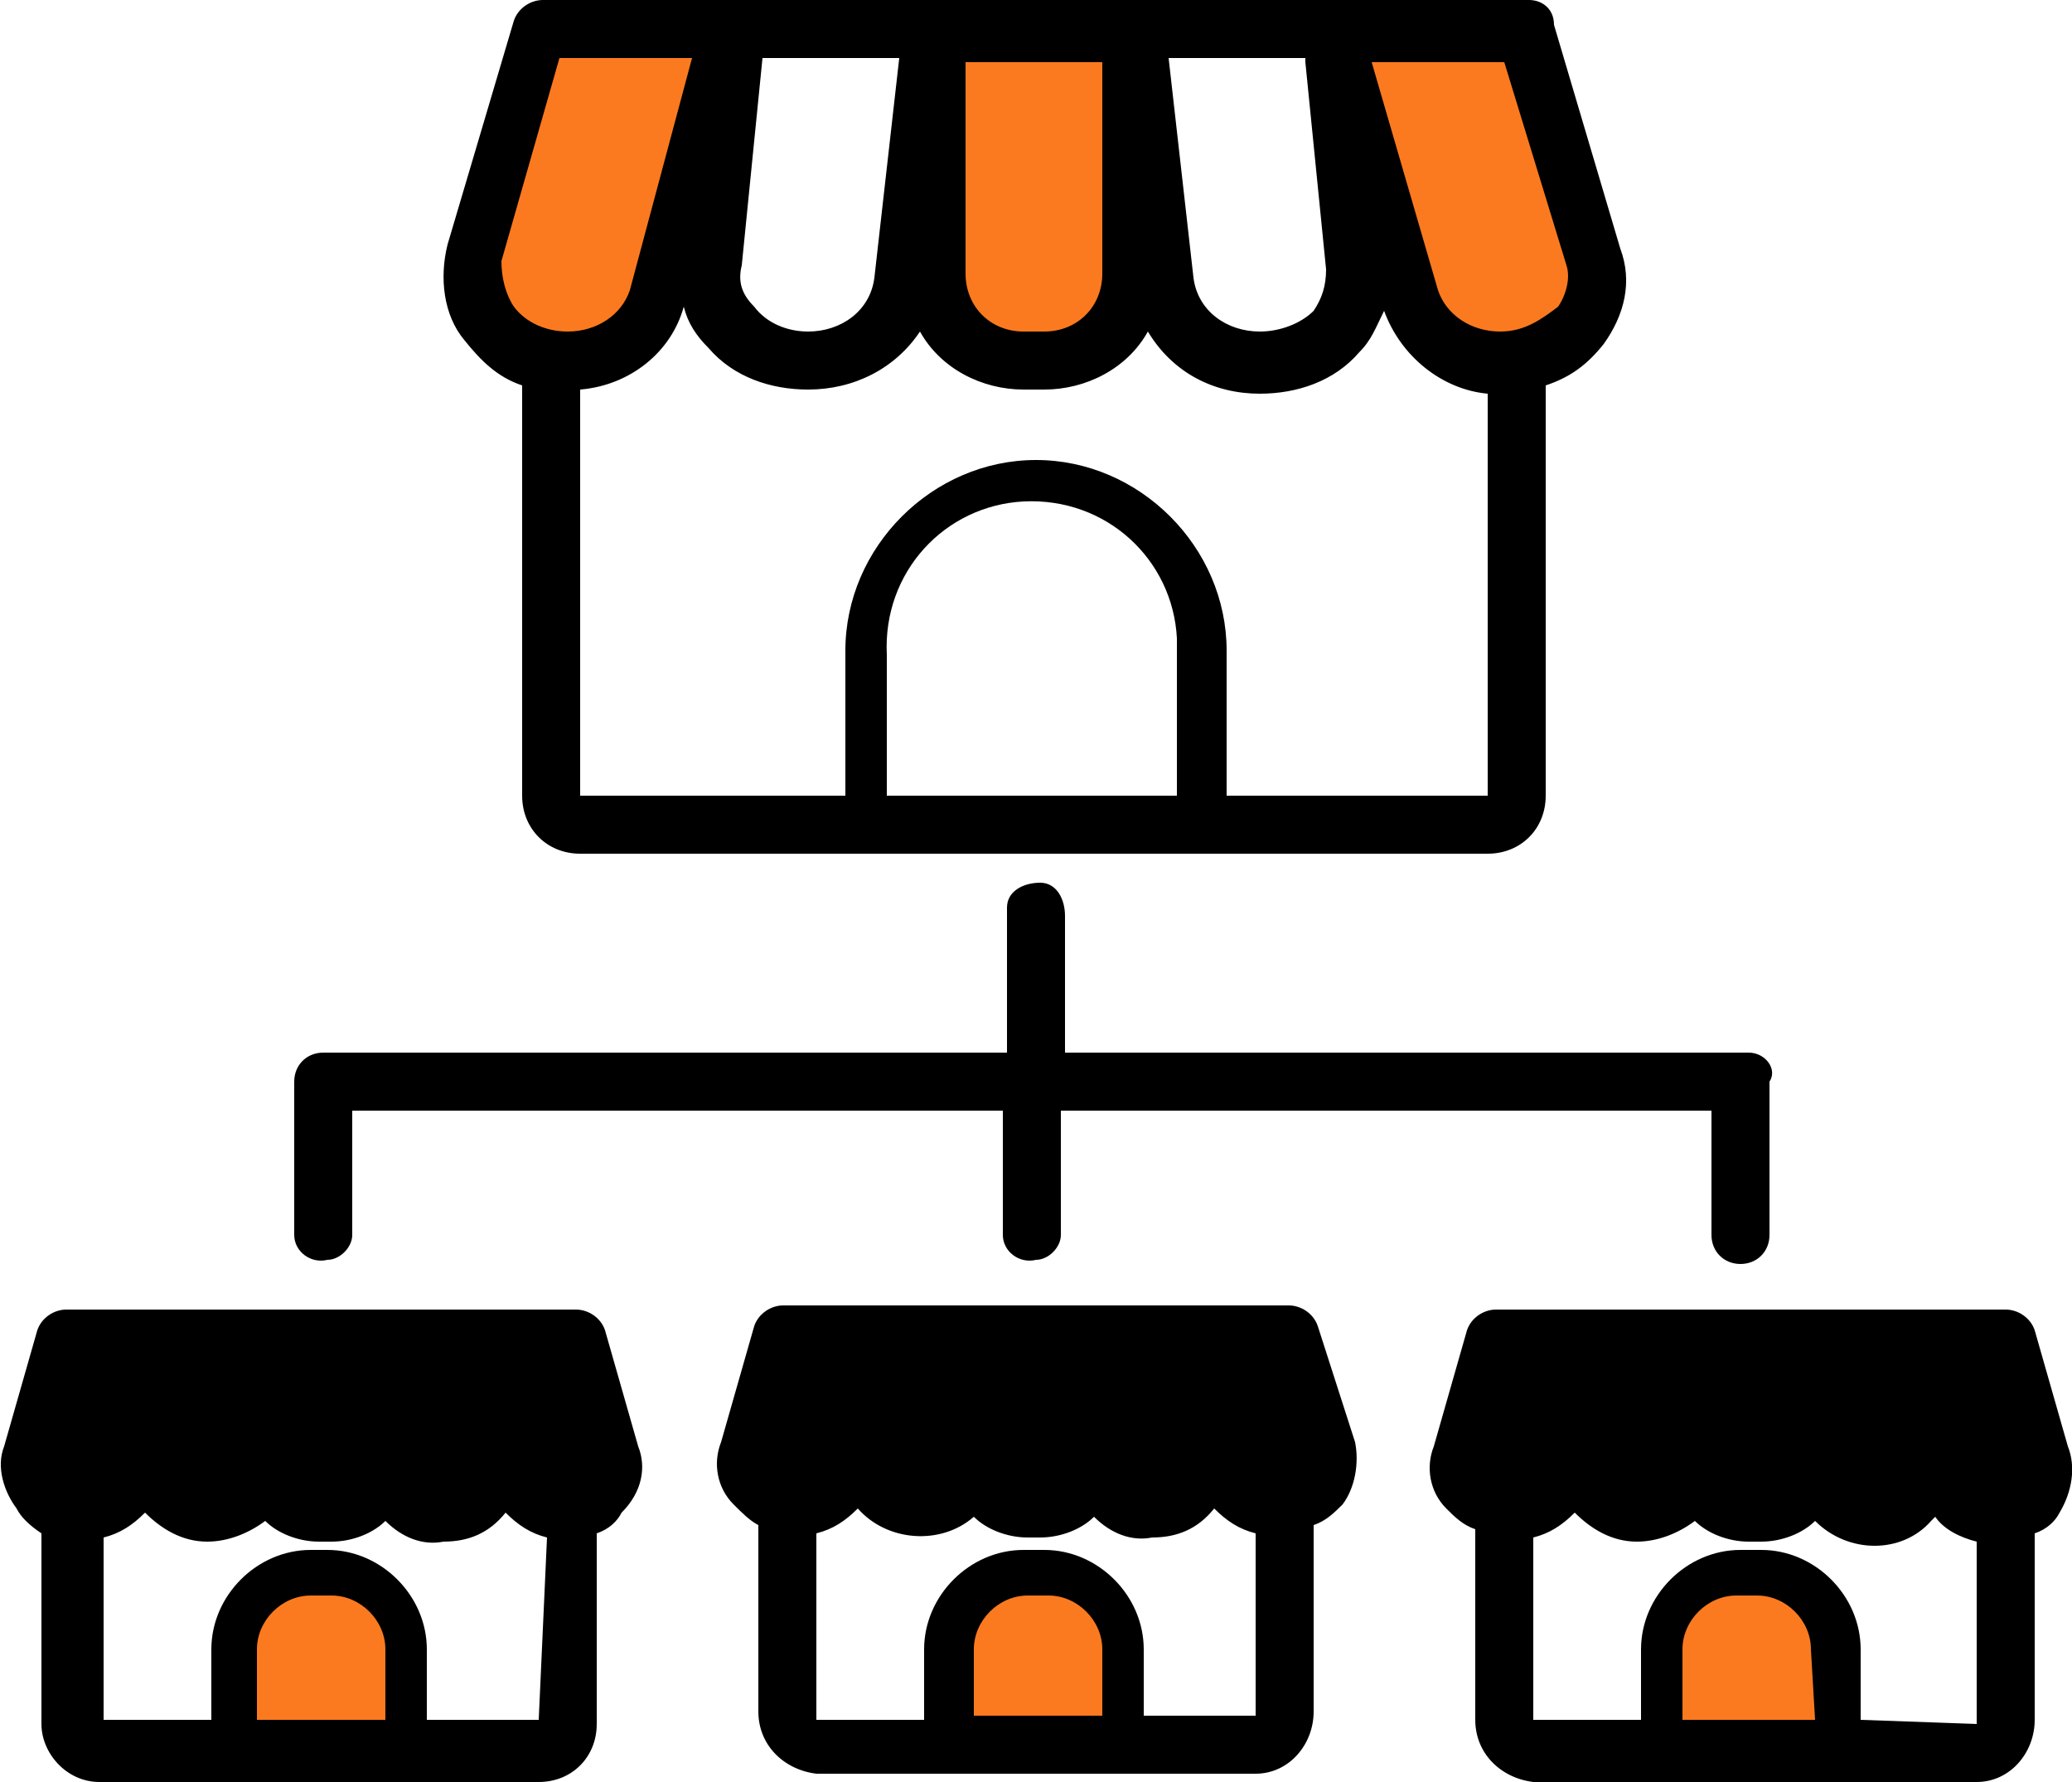
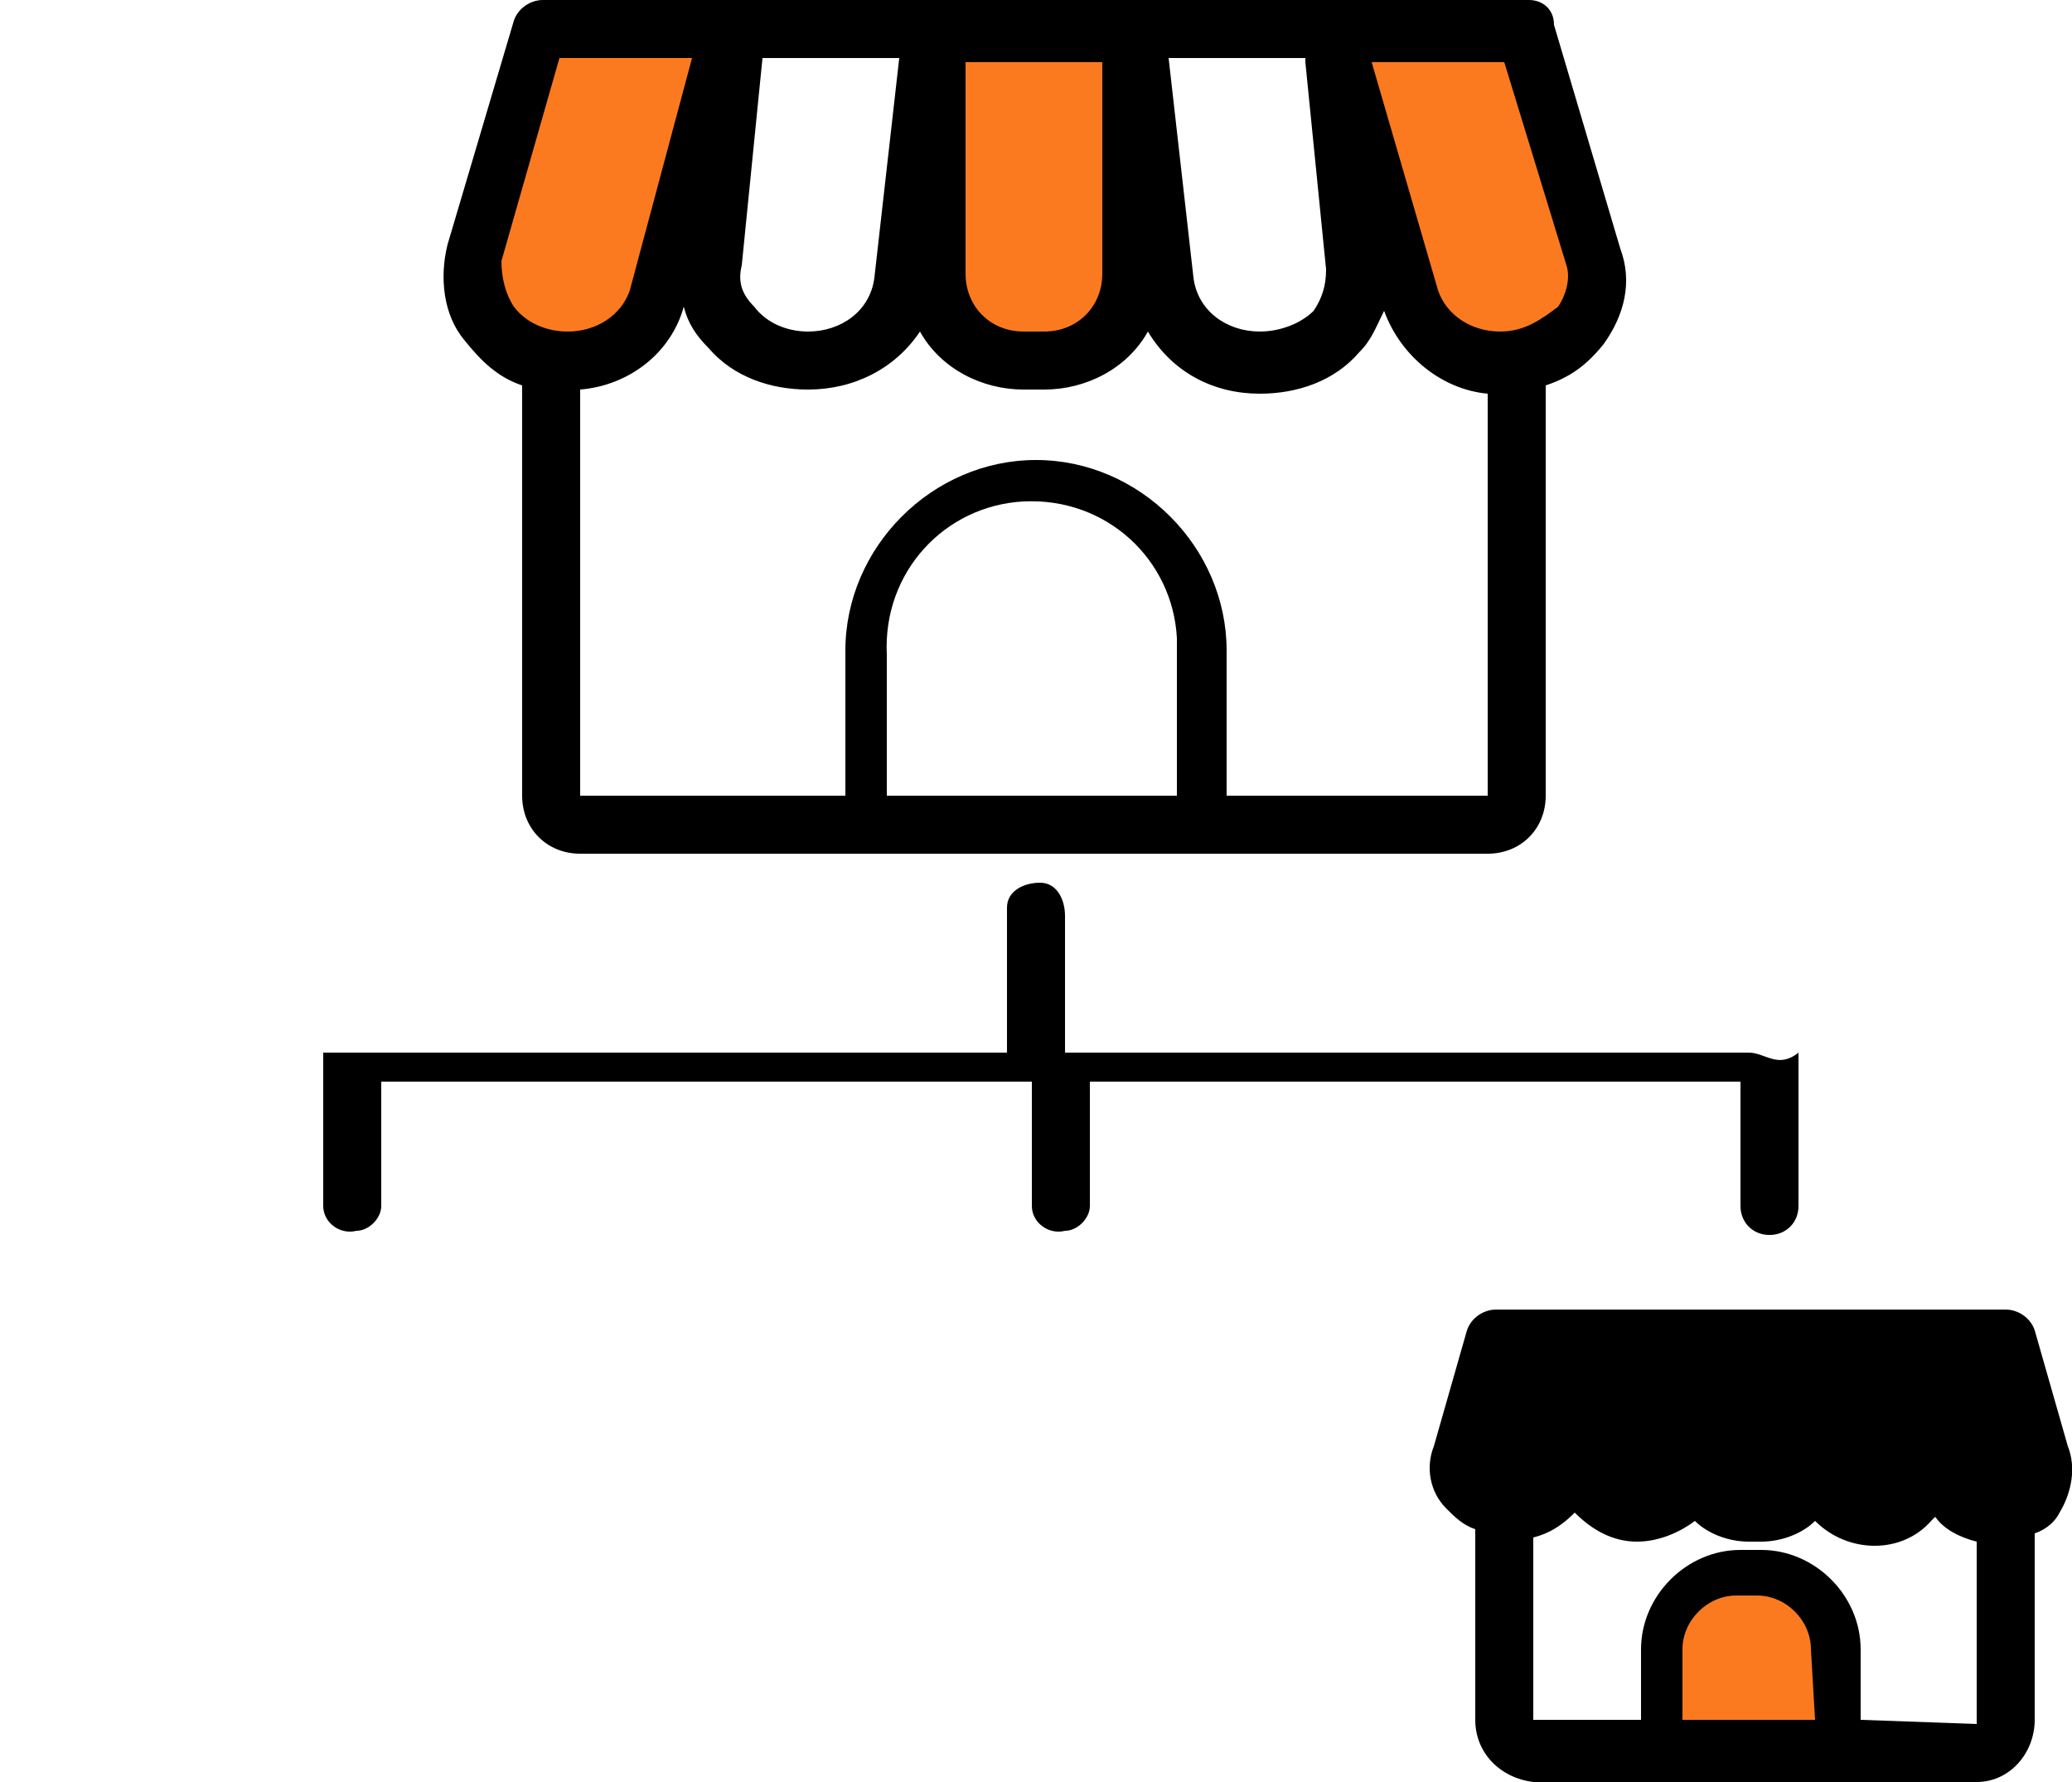
<svg xmlns="http://www.w3.org/2000/svg" version="1.1" id="layer01" x="0px" y="0px" viewBox="0 0 50 43" style="enable-background:new 0 0 50 43;" xml:space="preserve">
  <style type="text/css">
	.st0{fill:#FC7A1F;}
</style>
  <g id="franchiseチャイズ">
    <path class="st0" d="M22.5,0.7h4.7l0,0v5.6c0,1.3-1.1,2.4-2.4,2.4l0,0l0,0c-1.3,0-2.4-1.1-2.4-2.4V0.7L22.5,0.7z" />
    <path class="st0" d="M13.7,8.7L13.7,8.7c-1.2,0.1-2.2-0.8-2.3-2c0-0.2,0-0.4,0-0.6l1.6-5.4h4.7l-1.9,6.5   C15.6,8.1,14.7,8.8,13.7,8.7z" />
    <path class="st0" d="M36.2,8.7L36.2,8.7c1.2,0.1,2.2-0.8,2.3-2c0-0.2,0-0.4,0-0.6l-1.6-5.4h-4.7L34,7.2C34.3,8.1,35.2,8.8,36.2,8.7   z" />
-     <path class="st0" d="M7.7,37.9L7.7,37.9c1.1,0,2.1,0.9,2.1,2.1v2.2l0,0H5.6l0,0V40C5.7,38.9,6.6,37.9,7.7,37.9z" />
-     <path class="st0" d="M25,37.9L25,37.9c1.2,0,2.1,0.9,2.1,2.1v2.2l0,0h-4.2l0,0V40C22.9,38.8,23.8,37.9,25,37.9   C25,37.9,25,37.9,25,37.9z" />
    <path class="st0" d="M42.2,38L42.2,38c1.2,0,2.1,0.9,2.1,2.1v2.2l0,0h-4.2l0,0v-2.2C40.1,38.9,41.1,38,42.2,38L42.2,38z" />
-     <path d="M42.2,25.4H25.7v-3.3c0-0.4-0.2-0.8-0.6-0.8c-0.4,0-0.8,0.2-0.8,0.6c0,0.1,0,0.1,0,0.2v3.3H7.8c-0.4,0-0.7,0.3-0.7,0.7v3.7   c0,0.4,0.4,0.7,0.8,0.6c0.3,0,0.6-0.3,0.6-0.6v-3h15.7v3c0,0.4,0.4,0.7,0.8,0.6c0.3,0,0.6-0.3,0.6-0.6v-3h15.7v3   c0,0.4,0.3,0.7,0.7,0.7s0.7-0.3,0.7-0.7c0,0,0,0,0,0v-3.7C42.9,25.8,42.6,25.4,42.2,25.4L42.2,25.4z" />
+     <path d="M42.2,25.4H25.7v-3.3c0-0.4-0.2-0.8-0.6-0.8c-0.4,0-0.8,0.2-0.8,0.6c0,0.1,0,0.1,0,0.2v3.3H7.8v3.7   c0,0.4,0.4,0.7,0.8,0.6c0.3,0,0.6-0.3,0.6-0.6v-3h15.7v3c0,0.4,0.4,0.7,0.8,0.6c0.3,0,0.6-0.3,0.6-0.6v-3h15.7v3   c0,0.4,0.3,0.7,0.7,0.7s0.7-0.3,0.7-0.7c0,0,0,0,0,0v-3.7C42.9,25.8,42.6,25.4,42.2,25.4L42.2,25.4z" />
    <path d="M12.6,9.3v9.9c0,0.8,0.6,1.4,1.4,1.4h21.9c0.8,0,1.4-0.6,1.4-1.4V9.3c0.6-0.2,1-0.5,1.4-1c0.5-0.7,0.7-1.5,0.4-2.3   l-1.6-5.4C37.5,0.2,37.2,0,36.9,0H13.1c-0.3,0-0.6,0.2-0.7,0.5l-1.6,5.4c-0.2,0.8-0.1,1.7,0.4,2.3C11.6,8.7,12,9.1,12.6,9.3z    M28.5,19.2h-7.1v-3.4c-0.1-2,1.4-3.6,3.3-3.7c2-0.1,3.6,1.4,3.7,3.3c0,0.1,0,0.3,0,0.4V19.2z M36.3,1.5l1.5,4.9   c0.1,0.3,0,0.7-0.2,1C37.2,7.7,36.8,8,36.2,8c-0.7,0-1.3-0.4-1.5-1l-1.6-5.5H36.3z M31.5,1.5l0.5,5c0,0.4-0.1,0.7-0.3,1   C31.4,7.8,30.9,8,30.4,8c-0.8,0-1.5-0.5-1.6-1.3l-0.6-5.3H31.5z M23.3,1.5h3.3v5.1c0,0.8-0.6,1.4-1.4,1.4h-0.5   c-0.8,0-1.4-0.6-1.4-1.4V1.5z M22.2,8c0.5,0.9,1.5,1.4,2.5,1.4h0.5c1,0,2-0.5,2.5-1.4c0.6,1,1.6,1.5,2.7,1.5c0.9,0,1.8-0.3,2.4-1   c0.3-0.3,0.4-0.6,0.6-1c0.4,1.1,1.4,1.9,2.5,2v9.7h-6.3v-3.5c0-2.5-2.1-4.6-4.6-4.6s-4.6,2.1-4.6,4.6v3.5H14V9.4   c1.2-0.1,2.2-0.9,2.5-2c0.1,0.4,0.3,0.7,0.6,1c0.6,0.7,1.5,1,2.4,1C20.6,9.4,21.6,8.9,22.2,8z M21.1,6.7C21,7.5,20.3,8,19.5,8   c-0.5,0-1-0.2-1.3-0.6c-0.3-0.3-0.4-0.6-0.3-1l0.5-5h3.3L21.1,6.7z M12.1,6.3l1.4-4.9h3.2L15.2,7c-0.2,0.6-0.8,1-1.5,1l0,0   c-0.5,0-1-0.2-1.3-0.6C12.2,7.1,12.1,6.7,12.1,6.3L12.1,6.3z" />
-     <path d="M15.4,34.9l-0.8-2.8c-0.1-0.3-0.4-0.5-0.7-0.5H1.6c-0.3,0-0.6,0.2-0.7,0.5l-0.8,2.8c-0.2,0.5,0,1.1,0.3,1.5   C0.5,36.6,0.7,36.8,1,37v4.6C1,42.3,1.6,43,2.4,43h10.6c0.8,0,1.4-0.6,1.4-1.4V37c0.3-0.1,0.5-0.3,0.6-0.5   C15.5,36,15.6,35.4,15.4,34.9z M9.3,41.5H6.2v-1.7c0-0.7,0.6-1.3,1.3-1.3l0,0H8c0.7,0,1.3,0.6,1.3,1.3V41.5z M13,41.5h-2.7v-1.7   c0-1.3-1.1-2.4-2.4-2.4H7.5c-1.3,0-2.4,1.1-2.4,2.4v1.7H2.5v-4.4c0.4-0.1,0.7-0.3,1-0.6l0,0c0.4,0.4,0.9,0.7,1.5,0.7   c0.5,0,1-0.2,1.4-0.5c0.3,0.3,0.8,0.5,1.3,0.5h0.3c0.5,0,1-0.2,1.3-0.5c0.4,0.4,0.9,0.6,1.4,0.5c0.6,0,1.1-0.2,1.5-0.7l0,0   c0.3,0.3,0.6,0.5,1,0.6L13,41.5z" />
    <path d="M49.9,34.9l-0.8-2.8c-0.1-0.3-0.4-0.5-0.7-0.5H36.1c-0.3,0-0.6,0.2-0.7,0.5l-0.8,2.8c-0.2,0.5-0.1,1.1,0.3,1.5   c0.2,0.2,0.4,0.4,0.7,0.5v4.6c0,0.8,0.6,1.4,1.4,1.5c0,0,0,0,0.1,0h10.6c0.8,0,1.4-0.7,1.4-1.5c0,0,0,0,0,0V37   c0.3-0.1,0.5-0.3,0.6-0.5C50,36,50.1,35.4,49.9,34.9z M43.8,41.5h-3.2v-1.7c0-0.7,0.6-1.3,1.3-1.3h0.5c0.7,0,1.3,0.6,1.3,1.3   L43.8,41.5z M44.9,41.5v-1.7c0-1.3-1.1-2.4-2.4-2.4H42c-1.3,0-2.4,1.1-2.4,2.4v1.7H37v-4.4c0.4-0.1,0.7-0.3,1-0.6l0,0   c0.4,0.4,0.9,0.7,1.5,0.7c0.5,0,1-0.2,1.4-0.5c0.3,0.3,0.8,0.5,1.3,0.5h0.3c0.5,0,1-0.2,1.3-0.5c0.8,0.8,2.1,0.8,2.8,0   c0,0,0,0,0.1-0.1l0,0c0.2,0.3,0.6,0.5,1,0.6v4.4L44.9,41.5z" />
-     <path d="M31.8,32c-0.1-0.3-0.4-0.5-0.7-0.5H18.9c-0.3,0-0.6,0.2-0.7,0.5l-0.8,2.8c-0.2,0.5-0.1,1.1,0.3,1.5   c0.2,0.2,0.4,0.4,0.6,0.5v4.5c0,0.8,0.6,1.4,1.4,1.5h10.6c0.8,0,1.4-0.7,1.4-1.5v-4.5c0.3-0.1,0.5-0.3,0.7-0.5   c0.3-0.4,0.4-1,0.3-1.5L31.8,32z M26.6,41.4h-3.1v-1.6c0-0.7,0.6-1.3,1.3-1.3l0,0h0.5c0.7,0,1.3,0.6,1.3,1.3c0,0,0,0,0,0L26.6,41.4   z M30.3,41.4h-2.7v-1.6c0-1.3-1.1-2.4-2.4-2.4h-0.5c-1.3,0-2.4,1.1-2.4,2.4v1.7h-2.6V37c0.4-0.1,0.7-0.3,1-0.6l0,0   c0.7,0.8,2,0.9,2.8,0.2c0,0,0,0,0,0c0.3,0.3,0.8,0.5,1.3,0.5h0.3c0.5,0,1-0.2,1.3-0.5c0.4,0.4,0.9,0.6,1.4,0.5   c0.6,0,1.1-0.2,1.5-0.7l0,0c0.3,0.3,0.6,0.5,1,0.6L30.3,41.4z" />
  </g>
</svg>